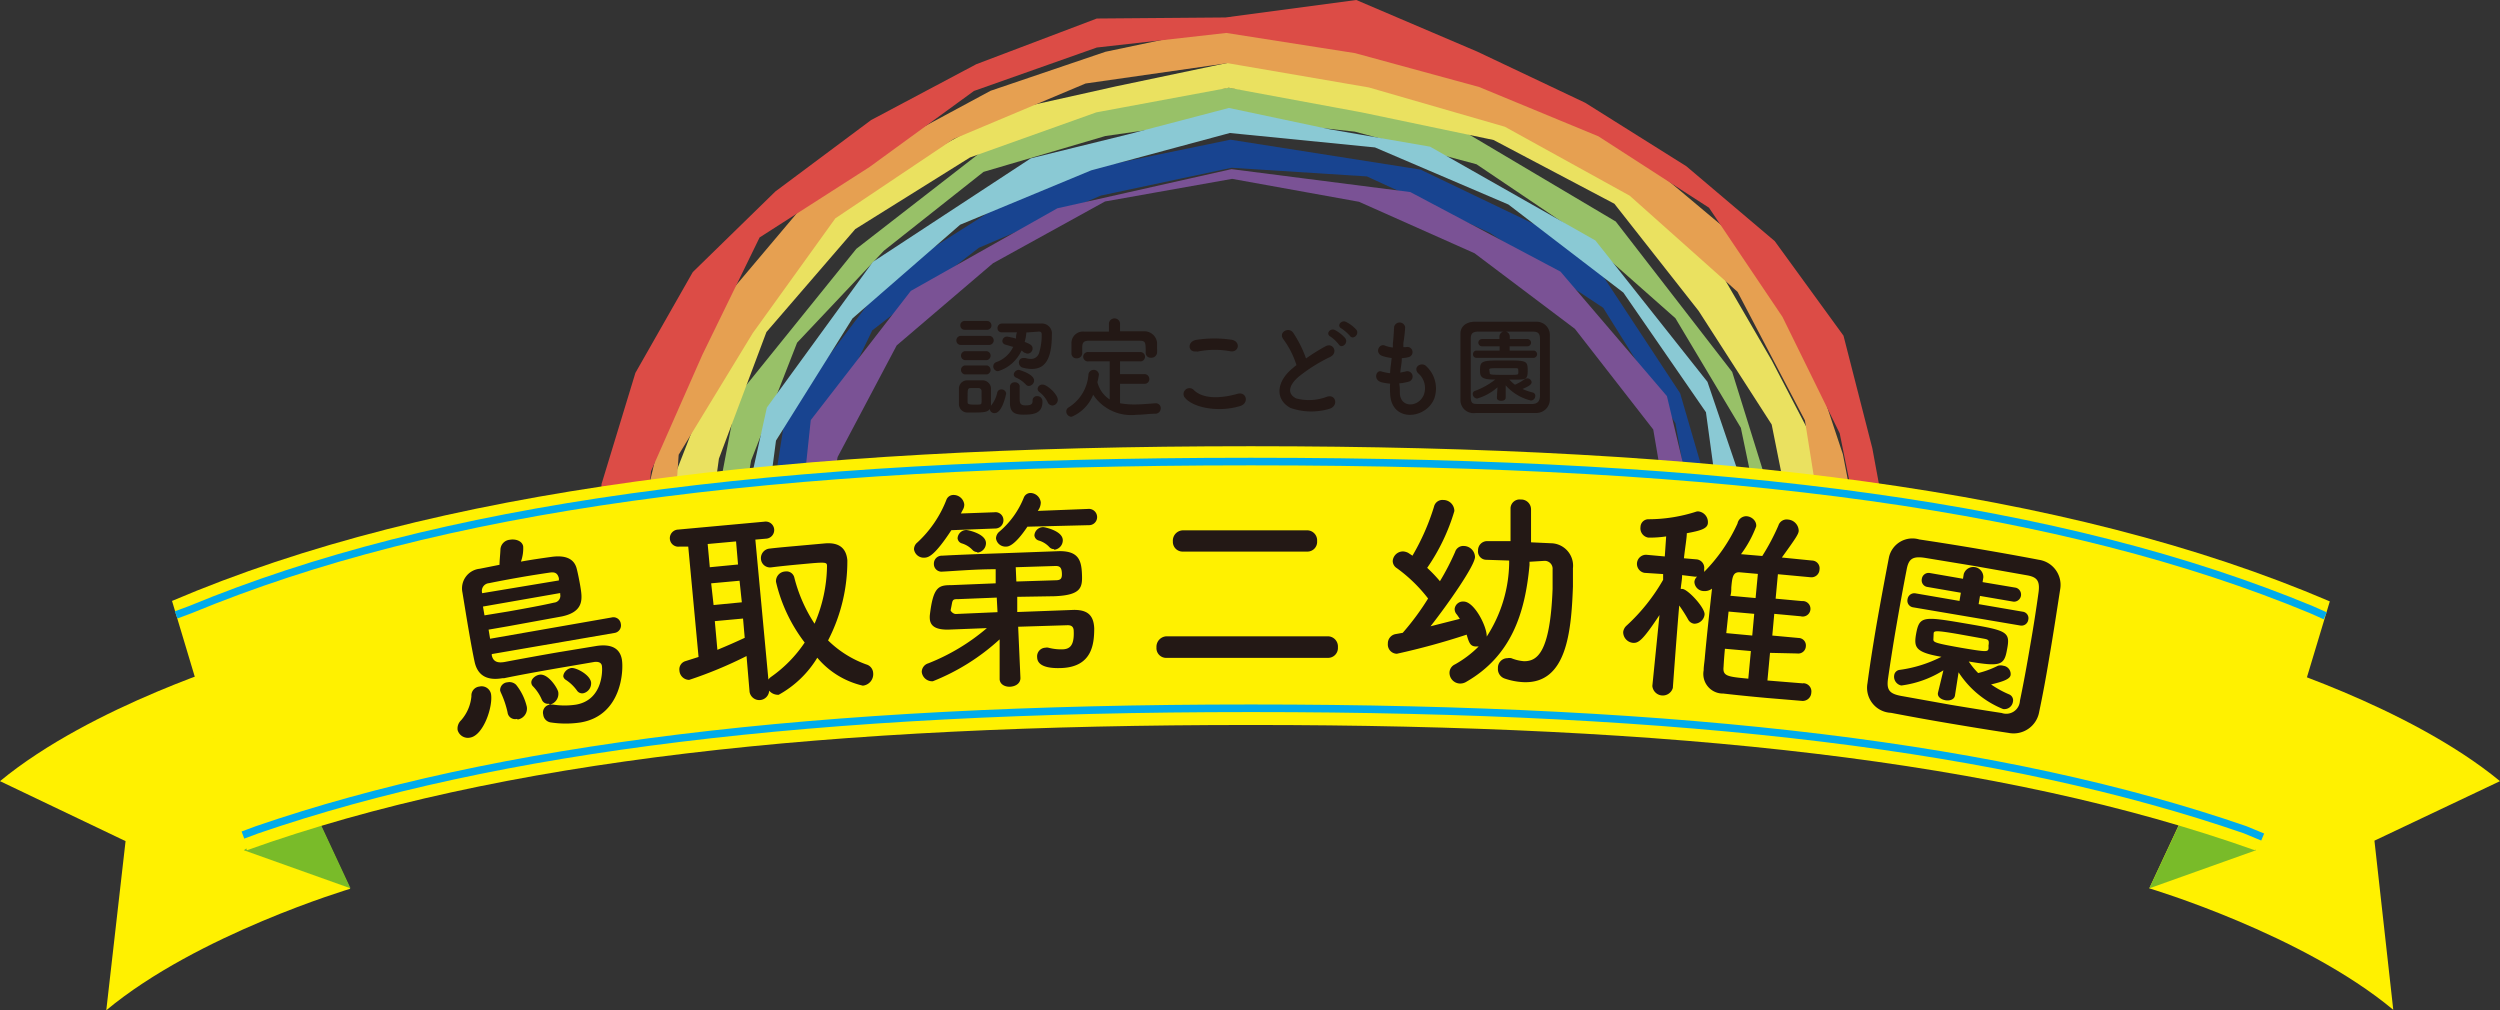
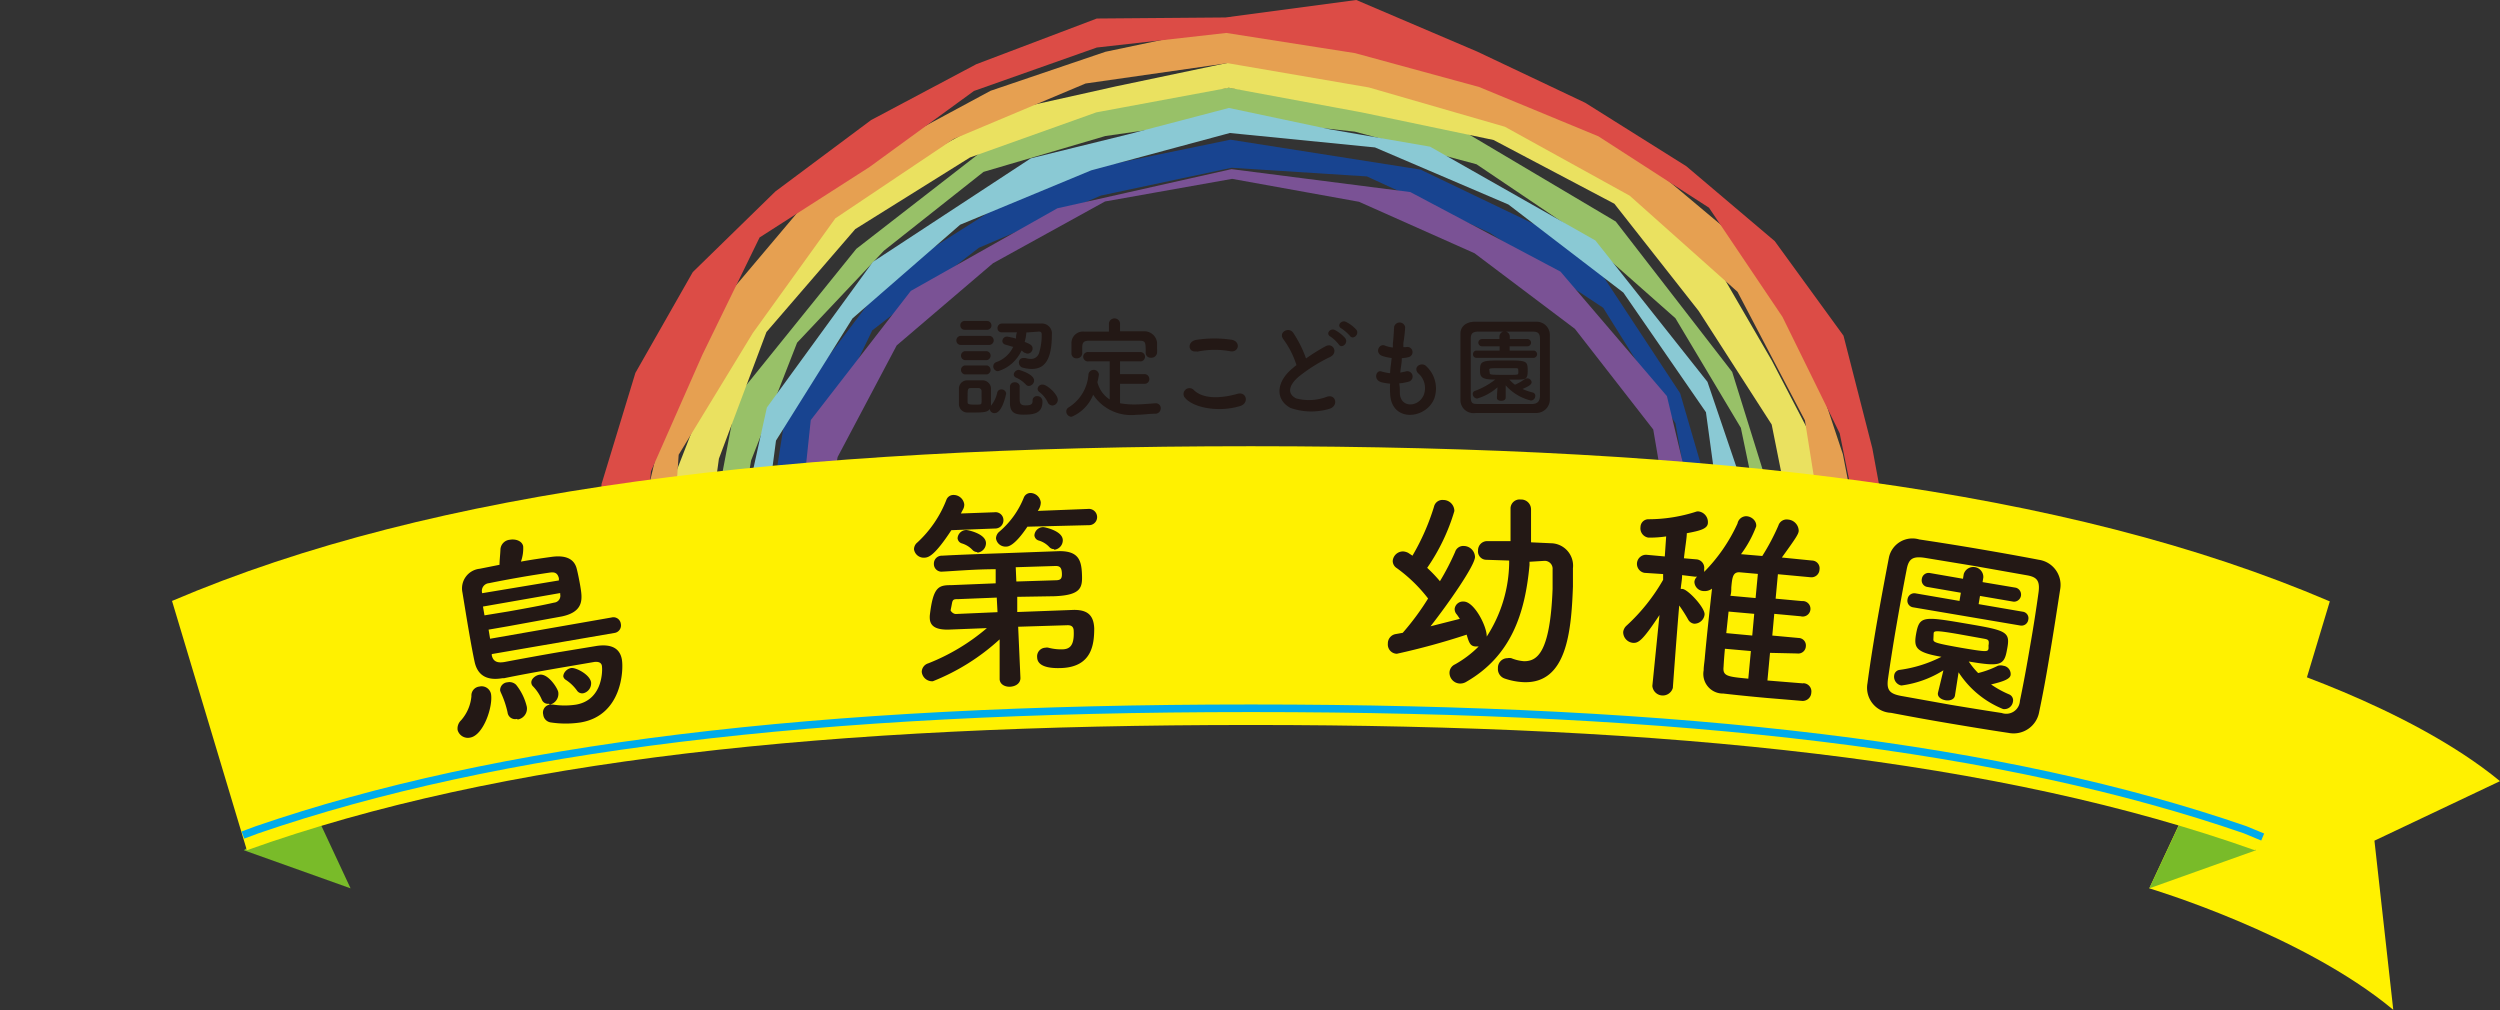
<svg xmlns="http://www.w3.org/2000/svg" viewBox="0 0 164.66 66.54">
  <rect x="0" y="0" width="164.66" height="66.54" fill="#333333" stroke="none" />
  <defs>
    <style>.cls-1{fill:#98c168;}.cls-2{fill:#184490;}.cls-3{fill:#8ac9d4;}.cls-4{fill:#7a5295;}.cls-5{fill:#eae160;}.cls-6{fill:#e6a051;}.cls-7{fill:#dc4c46;}.cls-8{fill:#fff100;}.cls-9{fill:#79bb29;}.cls-10{fill:none;stroke:#00abeb;stroke-miterlimit:10;stroke-width:0.5px;}.cls-11{fill:#231815;}</style>
  </defs>
  <g id="レイヤー_2" data-name="レイヤー 2">
    <g id="レイヤー_3" data-name="レイヤー 3">
      <polygon class="cls-1" points="80.99 7.78 89.23 8.67 97.25 10.82 104.13 15.46 110.35 20.96 114.66 28.18 116.32 36.15 117.78 36.34 114.09 24.5 106.42 14.59 94.99 7.81 87.97 6.67 80.91 5.78 73.86 6.7 66.86 8.27 56.4 16.39 48.53 26.14 46.15 38.67 48.13 38.35 49.47 30.33 52.5 22.57 58.22 16.51 64.78 11.32 72.8 8.96 80.99 7.78" />
      <polygon class="cls-2" points="81.11 11.05 90.03 11.62 98.13 15.34 105.59 20.27 110.35 27.88 111.95 36.82 113.7 36.34 110.66 25.9 104.38 16.36 93.56 11.17 81.04 9.2 68.64 11.76 58.63 18.1 51.75 27.19 49.96 38.56 52.02 38.44 53.59 29.75 57.45 21.76 64.47 16.32 72.51 12.88 81.11 11.05" />
      <polygon class="cls-3" points="81 8.76 90.56 9.71 99.35 13.47 106.92 19.27 112.36 27.15 113.67 36.75 116.38 36.68 112.46 25.15 105.08 15.84 94.19 9.66 87.6 8.52 80.94 7.11 74.38 8.83 67.89 10.43 57.49 17.25 50.51 26.84 47.88 38.74 49.89 38.27 51.11 29.02 56.15 20.97 63.24 14.8 71.87 11.22 81 8.76" />
      <polygon class="cls-4" points="81.15 11.78 89.51 13.29 97.12 16.68 103.73 21.66 108.89 28.29 110.33 36.73 112.27 36.49 109.79 26.09 102.78 17.89 92.89 12.65 81.11 11.14 69.64 13.72 59.99 19.16 53.4 27.67 52.29 38.15 53.63 38.25 55.17 30.1 59.06 22.75 65.4 17.34 72.78 13.27 81.15 11.78" />
      <polygon class="cls-5" points="80.93 5.78 89.68 7.4 98.37 9.22 106.33 13.42 111.88 20.48 116.69 27.96 118.4 36.52 119.82 36.28 119.87 29.84 116.7 23.75 113.27 17.84 108.12 13.34 102.4 9.11 95.57 7.09 88.53 3.99 80.87 4.14 73.49 5.69 66.15 7.33 59.99 10.73 53.96 14.52 49.35 19.59 46.58 25.84 44.1 32.19 43.87 39.2 46.16 38.88 47.35 30.21 50.48 21.87 56.33 15.09 63.89 10.37 72.21 7.4 80.93 5.78" />
      <polygon class="cls-6" points="80.85 4.16 90.16 5.76 99.12 8.35 107.34 12.89 114.44 19.22 118.88 27.69 120.37 37.06 122.75 37.02 121.38 29.92 119.1 23.07 115.54 16.65 109.91 11.93 103.77 7.43 96.79 4.34 88.89 2.37 80.76 1.74 72.81 3.41 65.24 5.98 58.69 9.51 52.64 13.86 48.04 19.31 44.29 25.4 42.66 32.36 41.18 39.88 44.05 39.43 44.7 29.95 49.58 21.94 55.02 14.38 62.82 9.15 71.5 5.5 80.85 4.16" />
      <polygon class="cls-7" points="80.77 2.17 89.25 3.5 97.42 5.73 105.28 8.98 112.56 13.68 117.4 20.87 121.17 28.54 122.83 36.72 124.62 36.56 123.32 29.53 121.42 22.11 116.89 15.88 111.07 10.95 104.41 6.77 97.3 3.4 89.33 0 80.72 1.15 72.24 1.22 64.3 4.23 57.37 7.91 51.07 12.61 45.63 17.92 41.85 24.56 39.62 31.88 39.28 39.54 41.93 39.54 42.88 31.03 46.26 23.37 50.03 15.64 57.27 11 64.15 5.99 72.24 3.13 80.77 2.17" />
-       <path class="cls-8" d="M16.06,43.45s-10,3-16.06,8L8.27,55.4,7,66.54c6-5,16.06-8,16.06-8Z" />
      <polygon class="cls-9" points="16.06 56 23.09 58.51 20.44 52.83 16.06 56" />
      <path class="cls-8" d="M148.59,43.45s10,3,16.07,8l-8.27,3.92,1.24,11.14c-6-5-16.07-8-16.07-8Z" />
      <polygon class="cls-9" points="148.59 56 141.56 58.51 144.22 52.83 148.59 56" />
      <path class="cls-8" d="M82.44,29.39h-.11c-30.47,0-53.65,2.79-71,10.19L16.26,56c16.75-6,38.4-8.25,66.07-8.25h.11c27.66,0,49.32,2.29,66.07,8.25l4.94-16.39C136.09,32.18,112.91,29.39,82.44,29.39Z" />
      <path class="cls-10" d="M16,55l.94-.35c15.81-5.43,36.65-8,65.41-8h.11c28.76,0,49.59,2.54,65.41,8l1.16.48" />
-       <path class="cls-10" d="M11.6,40.5l.94-.35c16.3-6.74,37.89-9.75,69.79-9.75h.11c31.9,0,53.49,3,69.79,9.75l.92.41" />
      <path class="cls-11" d="M63.3,22.72a.29.29,0,0,1-.31-.3.3.3,0,0,1,.31-.3h1.85a.3.3,0,1,1,0,.6Zm.88,4.45-.48,0a.55.55,0,0,1-.54-.57v-1a.54.54,0,0,1,.53-.55l.47,0,.53,0a.56.56,0,0,1,.58.51c0,.17,0,.36,0,.55s0,.37,0,.53v.08a.05.05,0,0,1,0,0,2,2,0,0,0,.41-.85.26.26,0,0,1,.27-.22.3.3,0,0,1,.32.27s-.24,1.29-.76,1.29a.3.3,0,0,1-.32-.28C65.08,27.13,64.83,27.17,64.18,27.17Zm-.64-5.45a.28.28,0,0,1-.29-.29.28.28,0,0,1,.29-.29H65a.29.29,0,0,1,.3.29.28.28,0,0,1-.3.29Zm0,2a.3.3,0,0,1,0-.59H65a.3.3,0,0,1,0,.59Zm0,.94a.3.3,0,0,1,0-.59H65a.3.3,0,0,1,0,.59Zm.39.9c-.2,0-.2.13-.2.54v.37c0,.11,0,.18.45.18s.46,0,.47-.18,0-.24,0-.36,0-.26,0-.36a.2.2,0,0,0-.21-.19ZM67.6,21.9a3,3,0,0,1-.11.62c.39.15.52.24.52.43a.34.34,0,0,1-.31.34.31.31,0,0,1-.18-.05c-.08,0-.16-.11-.24-.15a2.49,2.49,0,0,1-1.55,1.36.32.32,0,0,1-.31-.33.3.3,0,0,1,.2-.27,1.93,1.93,0,0,0,1.11-1l-.5-.15a.25.25,0,0,1-.21-.24.3.3,0,0,1,.32-.29,5.13,5.13,0,0,1,.58.13c0-.13,0-.26.06-.41l-1,0h0a.27.27,0,0,1-.28-.28.29.29,0,0,1,.29-.3h2.57a.66.66,0,0,1,.72.74c0,1.86-.62,2.25-1.33,2.25a2.37,2.37,0,0,1-.57-.08.34.34,0,0,1-.27-.34.28.28,0,0,1,.29-.3l.14,0a1.23,1.23,0,0,0,.36.06.55.55,0,0,0,.53-.37,3.82,3.82,0,0,0,.18-1.19c0-.13,0-.24-.19-.24Zm-.44,3.56c0,.22,0,.52,0,.78s0,.46.39.46.46-.1.46-.31a.28.28,0,0,1,.29-.3.34.34,0,0,1,.36.37c0,.79-.61.85-1.25.85-.48,0-.89-.08-.89-.76,0-.26,0-.77,0-1.09a.29.29,0,0,1,.31-.28.31.31,0,0,1,.34.27Zm.4-.14a1.93,1.93,0,0,0-.64-.45.24.24,0,0,1-.15-.21.35.35,0,0,1,.34-.3s1,.27,1,.7a.37.37,0,0,1-.33.36A.26.26,0,0,1,67.56,25.32ZM69,26.48a1.84,1.84,0,0,0-.53-.65.29.29,0,0,1-.13-.22.31.31,0,0,1,.33-.28c.3,0,1,.64,1,1a.38.38,0,0,1-.35.38A.35.35,0,0,1,69,26.48Z" />
      <path class="cls-11" d="M73.77,25.28v1.28a5.43,5.43,0,0,0,.92.08c.48,0,1-.05,1.43-.08h0a.32.32,0,0,1,.33.34.35.35,0,0,1-.35.35c-.42,0-.84.07-1.26.07A3,3,0,0,1,72,26a2.61,2.61,0,0,1-1.42,1.45.35.35,0,0,1-.35-.35.3.3,0,0,1,.16-.27,2.78,2.78,0,0,0,1.3-2.18.35.35,0,0,1,.69,0,3.81,3.81,0,0,1-.1.52,1.89,1.89,0,0,0,.81,1.14V23.8H71.71a.31.31,0,1,1,0-.61h3.34a.31.31,0,1,1,0,.61H73.77v.84h1.6a.32.32,0,0,1,.33.33.31.31,0,0,1-.33.31Zm0-3.46,1.63,0a.84.84,0,0,1,.81.76c0,.11,0,.25,0,.39a2.09,2.09,0,0,1,0,.26.37.37,0,0,1-.39.33.32.32,0,0,1-.36-.31v0c0-.73,0-.8-.44-.81H71.75c-.39,0-.45.13-.47.4v.43h0a.34.34,0,0,1-.36.33.32.32,0,0,1-.35-.33c0-.1,0-.22,0-.34s0-.25,0-.37a.76.76,0,0,1,.83-.72l1.64,0v-.56a.37.37,0,0,1,.73,0Z" />
      <path class="cls-11" d="M78,26.14a.39.39,0,0,1,.61-.47c.62.63,1.79.58,2.89.27.61-.17.78.62.19.8C80.25,27.19,78.51,26.85,78,26.14Zm.82-3c-.58.11-.67-.66,0-.76a7.81,7.81,0,0,1,2.32,0c.61.13.45.88-.14.75A5.6,5.6,0,0,0,78.82,23.17Z" />
      <path class="cls-11" d="M84.54,22.36c-.38-.47.34-.86.63-.45a7.5,7.5,0,0,1,.85,1.7,12.8,12.8,0,0,1,1.28-.8c.5-.28.87.42.31.7a10.76,10.76,0,0,0-2.06,1.29c-.72.61-.75,1.16-.18,1.44a3.28,3.28,0,0,0,2-.1c.61-.23.83.6.18.79A4.16,4.16,0,0,1,85,26.87c-1-.53-1-1.71.18-2.65a1.73,1.73,0,0,1,.21-.17A5.75,5.75,0,0,0,84.54,22.36Zm3.63.32a2.39,2.39,0,0,0-.54-.51c-.35-.19,0-.59.3-.43a2.41,2.41,0,0,1,.67.53C88.84,22.6,88.37,23,88.17,22.68Zm.74-.56a2.79,2.79,0,0,0-.55-.48c-.36-.19,0-.59.29-.44a2.3,2.3,0,0,1,.67.5C89.58,22,89.12,22.42,88.91,22.12Z" />
      <path class="cls-11" d="M92.2,25.86c0,1,1.18,1,1.56.19a1.28,1.28,0,0,0-.36-1.47c-.37-.41.25-.8.57-.43a2,2,0,0,1,.5,2.09c-.53,1.38-2.85,1.62-2.91-.33a4.6,4.6,0,0,1,0-.64,3.79,3.79,0,0,1-.56-.09c-.59-.16-.36-.85,0-.71a3.09,3.09,0,0,0,.56.11c0-.32.07-.64.1-1a3.15,3.15,0,0,1-.6-.13c-.55-.19-.23-.85.15-.69a2.17,2.17,0,0,0,.53.13c0-.08,0-.18,0-.27.05-.45.06-.73.08-1.07a.37.37,0,0,1,.73,0,9.15,9.15,0,0,1-.12,1.05l0,.26a1.13,1.13,0,0,0,.18,0,.34.34,0,1,1,.17.66,2.22,2.22,0,0,1-.45.07c0,.33-.08.64-.1.95l.34-.07a.35.35,0,1,1,.24.66,3.26,3.26,0,0,1-.65.12C92.2,25.49,92.2,25.68,92.2,25.86Z" />
      <path class="cls-11" d="M101.19,27.2l-2,0-2,0a.86.86,0,0,1-1-.88c0-.54,0-1.22,0-1.91,0-.85,0-1.72,0-2.43,0-.47.36-.77.91-.79l2,0,2.1,0a.87.87,0,0,1,.88.85c0,.74,0,1.58,0,2.39s0,1.32,0,1.87A.89.89,0,0,1,101.19,27.2Zm.24-3c0-.65,0-1.3,0-1.87,0-.41-.16-.49-.52-.49l-1.78,0-1.73,0c-.41,0-.53.12-.53.49,0,.59,0,1.27,0,1.93s0,1.31,0,1.85.16.49.61.5h3.4c.41,0,.53-.2.55-.52C101.42,25.47,101.43,24.82,101.43,24.16Zm-2.8,1.31a3.48,3.48,0,0,1-1.34.74.31.31,0,0,1-.29-.3.21.21,0,0,1,.16-.21A4.75,4.75,0,0,0,98.48,25c-.89,0-1-.16-1-.59,0-.65.1-.67,1.58-.67s1.56,0,1.56.67-.15.59-1.21.59a3,3,0,0,0,.37.34,3.15,3.15,0,0,0,.63-.36.32.32,0,0,1,.18-.06.29.29,0,0,1,.29.25c0,.16-.21.28-.6.45a3.56,3.56,0,0,0,.67.23.22.22,0,0,1,.17.23.3.3,0,0,1-.29.3,3.23,3.23,0,0,1-1.66-1v.81c0,.14-.14.21-.29.21s-.29-.06-.29-.2h0Zm-1.38-1.94a.22.22,0,0,1-.23-.24.23.23,0,0,1,.23-.24h1.52v-.28H97.61a.24.24,0,0,1,0-.48h1.15v-.16a.34.34,0,0,1,.68,0v.16h1.16a.24.24,0,0,1,0,.48H99.43v.28H101a.24.24,0,0,1,0,.48Zm.87,1c0,.11.1.12,1,.12s.87,0,.88-.12a.31.31,0,0,0,0-.11c0-.2,0-.21-.21-.21h-.88c-.74,0-.82,0-.82.1Z" />
      <path class="cls-11" d="M30.14,48.08a.75.75,0,0,1,.23-.64,2.76,2.76,0,0,0,.68-1.59.59.59,0,0,1,.52-.63.63.63,0,0,1,.77.49c.14.83-.5,2.72-1.37,2.87A.7.7,0,0,1,30.14,48.08Zm2.25-5v.08c.1.47.45.51.85.44.79-.15,2.14-.4,3.53-.64l2.55-.42c1-.14,1.52.2,1.64.9s0,3.67-2.7,4.14a6.55,6.55,0,0,1-2,0,.58.58,0,0,1-.48-.51.53.53,0,0,1,.42-.66h.24a5,5,0,0,0,1.5,0c1.83-.32,1.73-2.38,1.71-2.48,0-.26-.19-.37-.51-.33l-2.28.39c-1.33.23-2.81.5-3.66.68l-.11,0c-.88.15-1.61-.07-1.83-1.08-.1-.46-.23-1.16-.36-1.91-.16-.92-.32-1.92-.44-2.65a1.3,1.3,0,0,1,1.14-1.57l1.3-.26c0-.29.05-.69.06-1a.68.68,0,0,1,.62-.65c.38-.07.82.08.88.44a2.57,2.57,0,0,1-.15,1c.72-.13,1.42-.23,2-.31,1.2-.17,1.53.33,1.65.69.06.19.18.76.26,1.23.13.79.29,1.68-1.21,2l-3.56.65-1.27.22.1.6,8-1.4a.49.49,0,0,1,.61.42.5.5,0,0,1-.43.6Zm4.42-4.85a1.55,1.55,0,0,0,0-.15c-.08-.3-.23-.42-.58-.37s-1.14.17-1.89.3-1.55.28-2.13.4a.51.51,0,0,0-.45.66v0Zm-5,1.72.1.58,1.59-.26c1.13-.2,2.27-.41,3-.58a.45.45,0,0,0,.4-.53.34.34,0,0,1,0-.1Zm2.24,7.4a.5.5,0,0,1-.62-.43A6.22,6.22,0,0,0,33,45.64a1,1,0,0,1-.06-.16.52.52,0,0,1,.48-.54.63.63,0,0,1,.57.16,3.62,3.62,0,0,1,.71,1.46A.73.73,0,0,1,34.1,47.39Zm2.11-1a.43.43,0,0,1-.47-.26,2.85,2.85,0,0,0-.6-.9A.35.35,0,0,1,35,45c-.05-.25.24-.51.53-.56.57-.1,1.2.89,1.24,1.15A.73.73,0,0,1,36.21,46.41ZM38,45.48a2.76,2.76,0,0,0-.73-.7.36.36,0,0,1-.17-.23c0-.23.22-.5.52-.55s1.22.42,1.31.93a.67.67,0,0,1-.51.73A.41.41,0,0,1,38,45.48Z" />
-       <path class="cls-11" d="M49.17,43.21a27.45,27.45,0,0,1-3.78,1.57.65.65,0,0,1-.64-.62.56.56,0,0,1,.38-.61l.88-.28L45.33,36l-.56,0a.56.56,0,0,1-.65-.5.57.57,0,0,1,.55-.62l5.67-.52a.56.56,0,0,1,.65.5.57.57,0,0,1-.55.62l-.69.06.86,9.22a.75.75,0,0,1,.15-.16A8.56,8.56,0,0,0,53,42.32a10.47,10.47,0,0,1-1.89-4,.64.64,0,0,1,.61-.68.53.53,0,0,1,.59.37,10,10,0,0,0,1.34,3.07,9.81,9.81,0,0,0,.82-3.79c0-.28-.07-.28-1.68-.13-.66.06-1.37.13-2,.21h0a.6.6,0,0,1-.67-.55.63.63,0,0,1,.59-.69c.5-.06,1.07-.11,1.63-.16l2-.18q1.36-.11,1.47,1.11a11.35,11.35,0,0,1-1.27,5.28,6.94,6.94,0,0,0,2.51,1.58.62.62,0,0,1,.46.56.76.76,0,0,1-.68.84,5.54,5.54,0,0,1-3-1.84,6.83,6.83,0,0,1-2.54,2.44.76.76,0,0,1-.63-.27.65.65,0,0,1-1.29.08Zm-.69-7.55-1.87.17.14,1.53,1.86-.18Zm.23,2.59-1.87.17L47,39.85l1.86-.18Zm.23,2.49-1.86.17.17,1.89c.63-.26,1.22-.52,1.8-.79Z" />
      <path class="cls-11" d="M62.66,34.92c-1.07,1.63-1.48,1.8-1.76,1.81a.65.65,0,0,1-.7-.55.58.58,0,0,1,.22-.45,7.52,7.52,0,0,0,1.91-2.8.49.49,0,0,1,.46-.33.71.71,0,0,1,.72.62.63.63,0,0,1-.06.29c-.05.1-.11.2-.16.31l2.21-.08a.52.52,0,0,1,.59.51.54.54,0,0,1-.55.56Zm4.4,6.36.15,3.38c0,.36-.33.55-.67.57s-.68-.15-.7-.49V42.11a14.32,14.32,0,0,1-4.4,2.76.69.69,0,0,1-.73-.62.6.6,0,0,1,.43-.56A13.62,13.62,0,0,0,65,41.37l-2.57.1c-.64,0-1.16-.14-1.19-.73a1.41,1.41,0,0,1,0-.2c.22-1.89.57-2,1.41-2l2.93-.12,0-.93c-1.36,0-2.71.12-3.52.16h0a.5.5,0,0,1-.55-.5.52.52,0,0,1,.54-.55c.87-.05,2.4-.11,3.92-.16l3.82-.14c1.21,0,1.43.57,1.47,1.47s0,1.43-1.82,1.5L67,39.31l0,1,3.74-.14c.87,0,1.29.33,1.33,1.21,0,1.06-.15,2.54-2.16,2.62-1.54.06-1.59-.51-1.6-.72a.57.57,0,0,1,.54-.62.47.47,0,0,1,.2,0,3.28,3.28,0,0,0,.87.11c.5,0,.84-.19.8-1.19,0-.32-.17-.41-.43-.4Zm-1.41-1.92-2.51.1c-.3,0-.39,0-.44.28s-.06.3-.08.41,0,.05,0,.07.14.22.34.22l2.74-.12Zm-1.28-3a.43.43,0,0,1-.31-.13,1.59,1.59,0,0,0-.71-.44.39.39,0,0,1-.28-.34.58.58,0,0,1,.59-.54c.07,0,1.26.23,1.28.85A.63.63,0,0,1,64.37,36.4Zm3.3-1.67C66.79,36,66.38,36,66.27,36a.63.63,0,0,1-.67-.54.6.6,0,0,1,.23-.45,5.73,5.73,0,0,0,1.6-2.23.48.48,0,0,1,.42-.31.7.7,0,0,1,.7.62.93.93,0,0,1-.2.56l3.32-.13a.54.54,0,0,1,.59.52.53.53,0,0,1-.55.55Zm-.73,3.61,2.56-.08c.35,0,.46-.09.44-.47s-.14-.49-.48-.47l-2.56.08Zm2.49-2.13a.43.43,0,0,1-.31-.13,1.51,1.51,0,0,0-.71-.44.39.39,0,0,1-.28-.34.58.58,0,0,1,.59-.54c.07,0,1.26.23,1.28.85A.63.63,0,0,1,69.43,36.21Z" />
-       <path class="cls-11" d="M76.83,43.33a.64.64,0,0,1-.66-.69.69.69,0,0,1,.66-.73H87.48a.67.67,0,0,1,.64.72.65.65,0,0,1-.64.7Zm1.08-7a.64.64,0,0,1-.66-.67.68.68,0,0,1,.66-.73h8.21a.66.66,0,0,1,.63.71.64.64,0,0,1-.63.69Z" />
      <path class="cls-11" d="M100.74,37l0,.21c-.29,3.2-1.21,6-4.17,7.7a.77.77,0,0,1-.43.11.71.71,0,0,1-.67-.72.61.61,0,0,1,.36-.54,7.1,7.1,0,0,0,1.56-1.18l-.17,0c-.39,0-.47-.27-.62-.78A46.76,46.76,0,0,1,92,43.06a.61.61,0,0,1-.59-.67.62.62,0,0,1,.53-.63l.45-.08a17,17,0,0,0,1.67-2.26,9.94,9.94,0,0,0-2.06-2,.56.56,0,0,1-.27-.47.68.68,0,0,1,.7-.63.84.84,0,0,1,.33.1l.27.18a15.08,15.08,0,0,0,1.42-3.23.57.57,0,0,1,.61-.44.73.73,0,0,1,.73.73A13.09,13.09,0,0,1,94,37.4a9.81,9.81,0,0,1,.84.88,16.3,16.3,0,0,0,1-1.93.56.56,0,0,1,.57-.39.75.75,0,0,1,.74.72c0,.56-1.76,3.08-2.93,4.57l1.93-.49c-.07-.1-.13-.2-.2-.29a.52.52,0,0,1-.14-.37.55.55,0,0,1,.59-.48c.71,0,1.55,1.67,1.52,2.31A9.15,9.15,0,0,0,99.4,37.1l0-.18-1.5-.05h0a.55.55,0,0,1-.55-.62.6.6,0,0,1,.61-.61c.48,0,1,0,1.53,0l0-.66c0-.53,0-1.07,0-1.52v0a.6.6,0,0,1,.67-.56.65.65,0,0,1,.68.64c0,.32,0,.69,0,1.06s0,.74,0,1.12l1.3.06a1.48,1.48,0,0,1,1.46,1.65c0,.33,0,.76,0,1.21-.11,3-.42,6.4-3.25,6.29a4.44,4.44,0,0,1-1.25-.24.66.66,0,0,1-.44-.68.63.63,0,0,1,.63-.66.62.62,0,0,1,.25,0,2.76,2.76,0,0,0,.84.2c.83,0,1.72-.48,1.88-4.76,0-.51,0-1,0-1.28a.52.52,0,0,0-.54-.57Z" />
      <path class="cls-11" d="M118.77,45a.54.54,0,0,1,.53.62.57.57,0,0,1-.65.54l-2.28-.19c-1-.09-2-.19-2.86-.29a1.29,1.29,0,0,1-1.3-1.53c0-.28.06-.57.08-.88.13-1.41.31-3.06.47-4.5a.8.8,0,0,1-.54.16.63.63,0,0,1-.62-.61.52.52,0,0,1,.18-.34h-.16l-.83-.1c0,.31-.07.62-.09.91h.1c.35,0,1.51,1.24,1.47,1.69a.68.68,0,0,1-.69.6.53.53,0,0,1-.4-.29,9.93,9.93,0,0,0-.58-.91c-.19,2.2-.42,5.43-.42,5.43v0a.69.69,0,0,1-1.35-.13h0l.47-4.67c-1.1,1.66-1.38,1.86-1.75,1.83a.71.71,0,0,1-.64-.72.68.68,0,0,1,.24-.43,12.47,12.47,0,0,0,2.39-3l0-.38-1.23-.08h0a.6.6,0,0,1,.13-1.19l1.21.11.09-1.32a7.33,7.33,0,0,1-1.17.08.62.62,0,0,1-.52-.7.52.52,0,0,1,.5-.51,10.28,10.28,0,0,0,3.2-.51.42.42,0,0,1,.16,0,.71.71,0,0,1,.58.73c0,.42-.55.54-1.39.7,0,.3-.11.93-.19,1.65l.81.07a.56.56,0,0,1,.52.66.55.55,0,0,1,0,.17,11.07,11.07,0,0,0,2.2-3.19A.59.59,0,0,1,115,34c.35,0,.71.3.67.67a7.39,7.39,0,0,1-1,1.83l1.4.12a14.4,14.4,0,0,0,1.06-2,.57.57,0,0,1,.63-.4.76.76,0,0,1,.71.73c0,.22-.21.52-1.11,1.77l2,.2a.51.51,0,0,1,.48.59.53.53,0,0,1-.59.51h0l-2.15-.2-.15,1.61,1.74.16a.51.51,0,1,1-.09,1l-1.74-.16-.13,1.43,1.74.16a.49.49,0,0,1,.47.55.5.5,0,0,1-.57.47L116.58,43l-.17,1.82,2.34.19Zm-3.45-2.12-1.71-.15q-.06.63-.09,1.2c-.06.6.25.64,1.63.77Zm.22-2.45-1.69-.15-.15,1.42,1.71.16Zm.24-2.63-1.23-.11c-.42,0-.46.35-.52,1,0,.19,0,.37-.06.55l1.66.15Z" />
      <path class="cls-11" d="M132.28,48.27c-1.22-.18-2.54-.4-3.85-.62s-2.63-.46-3.88-.7A1.65,1.65,0,0,1,123,45c.13-1,.34-2.34.56-3.65.28-1.61.59-3.27.85-4.62a1.58,1.58,0,0,1,2-1.2c1.21.18,2.53.39,3.88.62s2.7.47,4,.72a1.67,1.67,0,0,1,1.41,1.89c-.22,1.42-.46,3-.73,4.57-.21,1.28-.44,2.51-.66,3.55A1.71,1.71,0,0,1,132.28,48.27Zm1.43-5.71c.22-1.24.41-2.48.56-3.57.1-.79-.15-1-.83-1.11l-3.39-.6-3.28-.54c-.8-.12-1.06.07-1.19.77-.22,1.12-.45,2.4-.67,3.67s-.41,2.49-.56,3.54c-.11.79.15,1,1,1.14l3.12.56c1.09.18,2.24.37,3.37.54a.9.9,0,0,0,1.2-.8C133.27,45.06,133.5,43.81,133.71,42.56ZM128,44.15a6.86,6.86,0,0,1-2.77,1,.59.59,0,0,1-.47-.68.41.41,0,0,1,.37-.35,8.57,8.57,0,0,0,2.74-.86c-1.7-.29-1.81-.62-1.68-1.44.22-1.25.42-1.24,3.24-.76s3,.53,2.75,1.78c-.18,1-.48,1.07-2.51.73a5,5,0,0,0,.62.76,6.12,6.12,0,0,0,1.3-.48.66.66,0,0,1,.36,0,.55.55,0,0,1,.48.57c0,.3-.49.47-1.29.66a6.55,6.55,0,0,0,1.2.66.42.42,0,0,1,.24.48.57.57,0,0,1-.65.48A6.29,6.29,0,0,1,129,44.28l-.24,1.54c-.05.26-.35.35-.63.3s-.53-.22-.49-.48h0ZM126,40a.44.44,0,0,1-.36-.54.45.45,0,0,1,.52-.38l2.9.5.09-.54-2.2-.38a.44.44,0,0,1-.37-.53.45.45,0,0,1,.52-.39l2.19.38.05-.31a.66.66,0,0,1,1.29.22l-.05.31,2.2.37a.47.47,0,0,1-.15.92l-2.22-.38-.09.54,2.91.5a.43.43,0,0,1,.36.53.45.45,0,0,1-.52.38Zm1.34,2.12c0,.19.15.25,1.91.56,1.6.27,1.66.25,1.72.06a1.31,1.31,0,0,0,0-.21c.06-.38,0-.41-.34-.47l-1.67-.3c-1.41-.24-1.56-.22-1.6-.07Z" />
    </g>
  </g>
</svg>